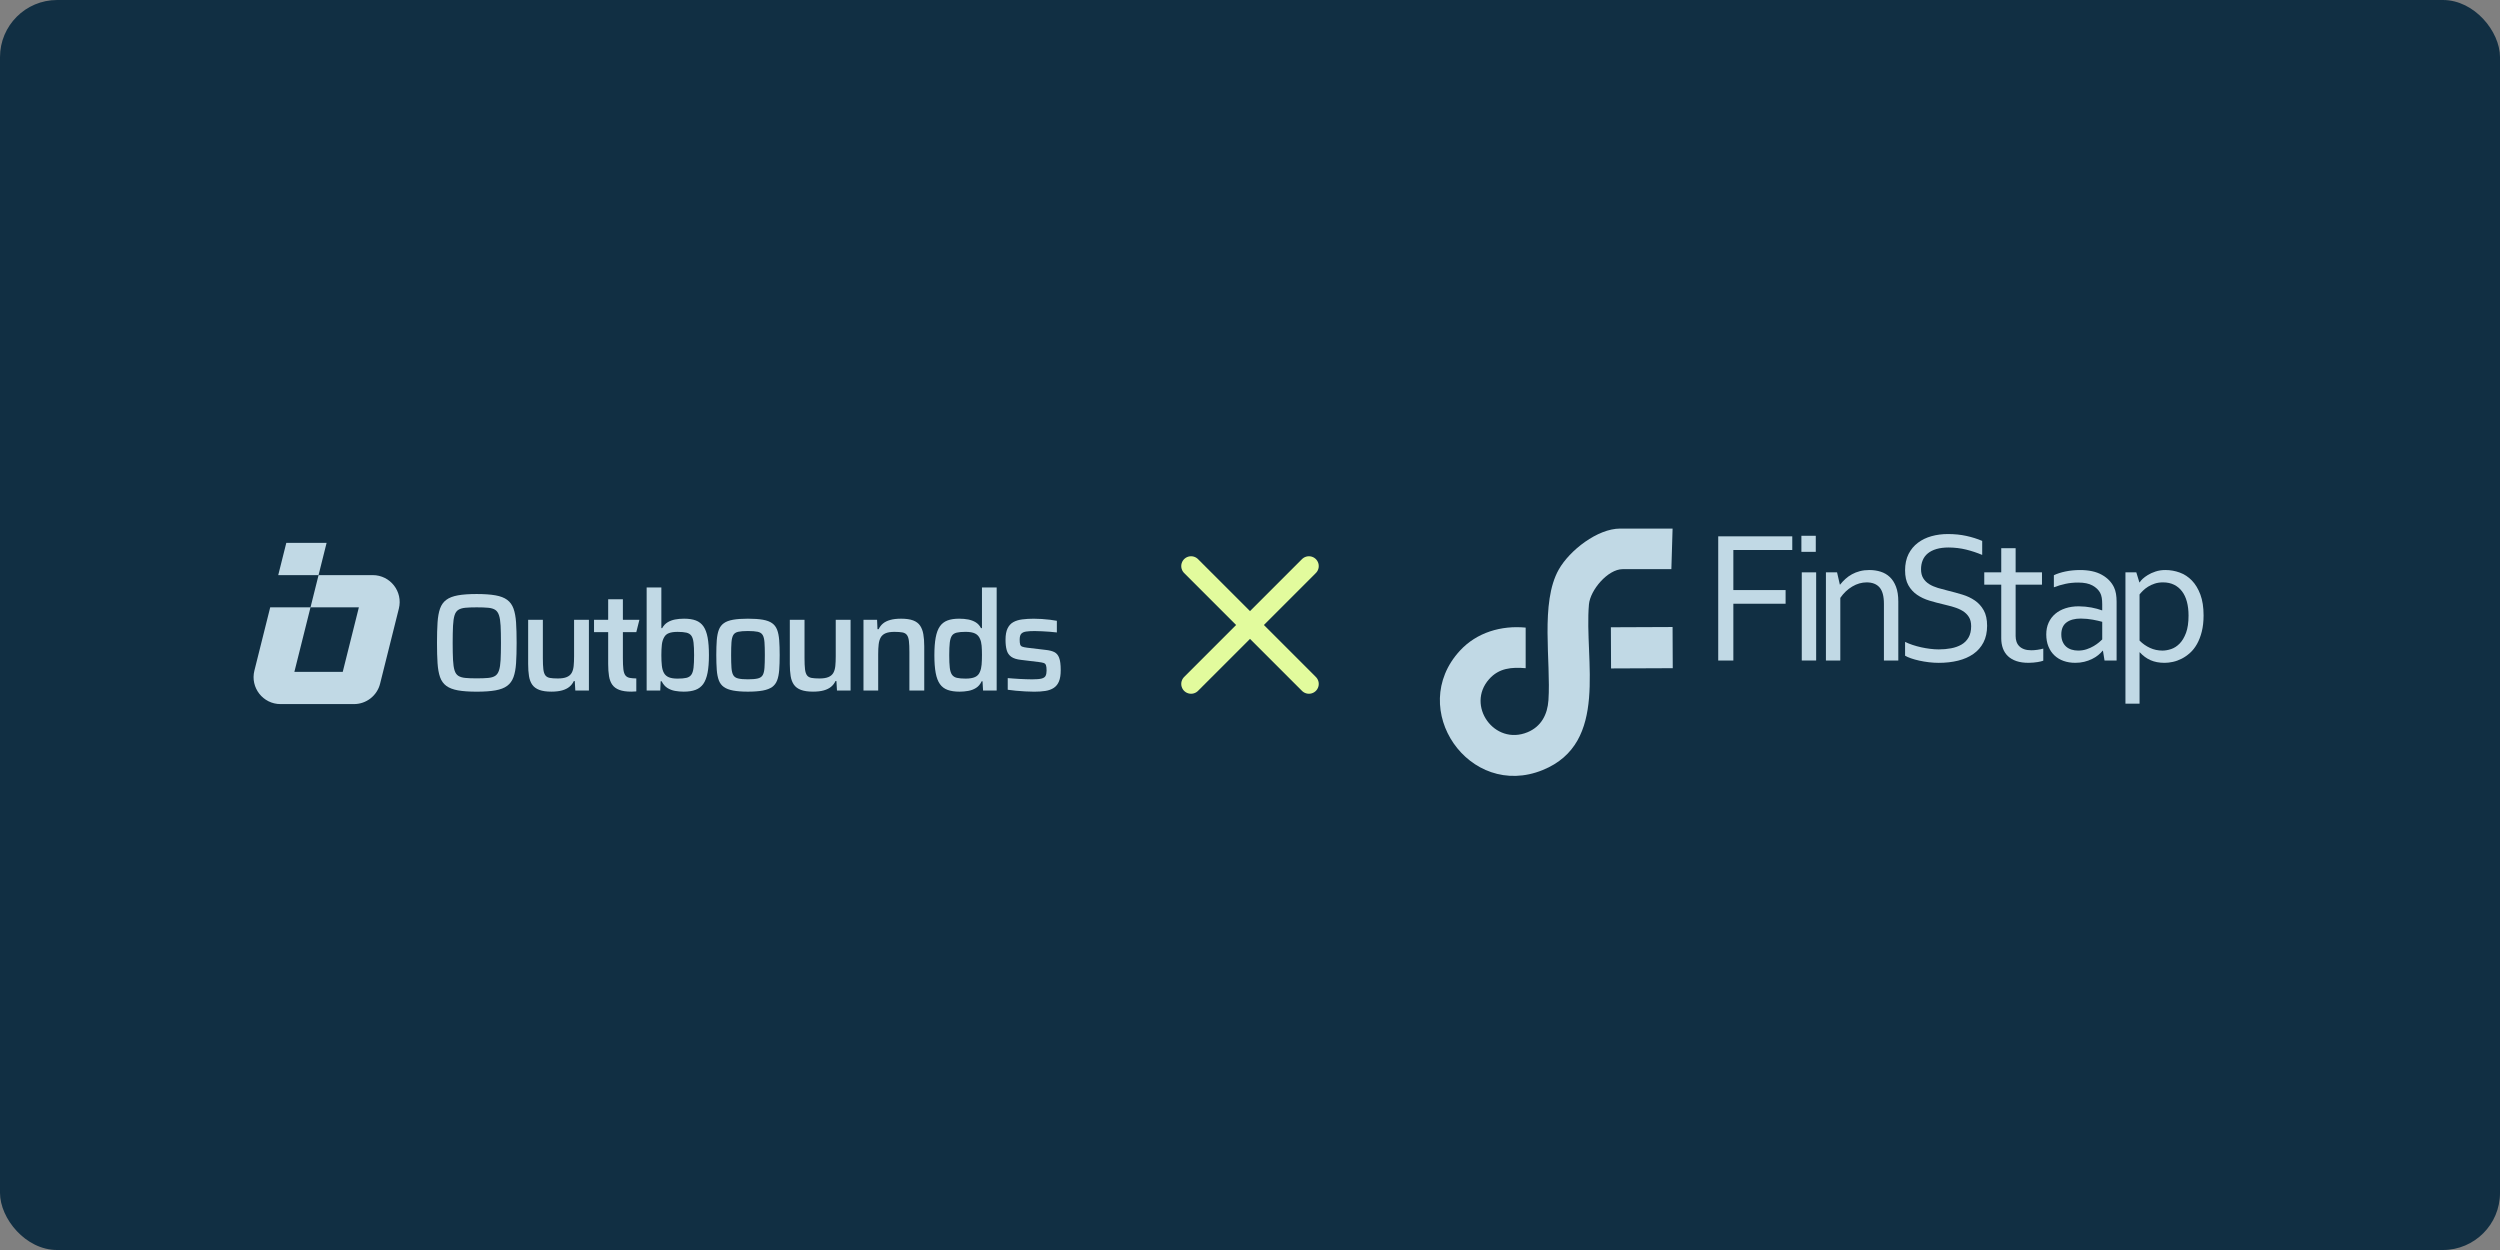
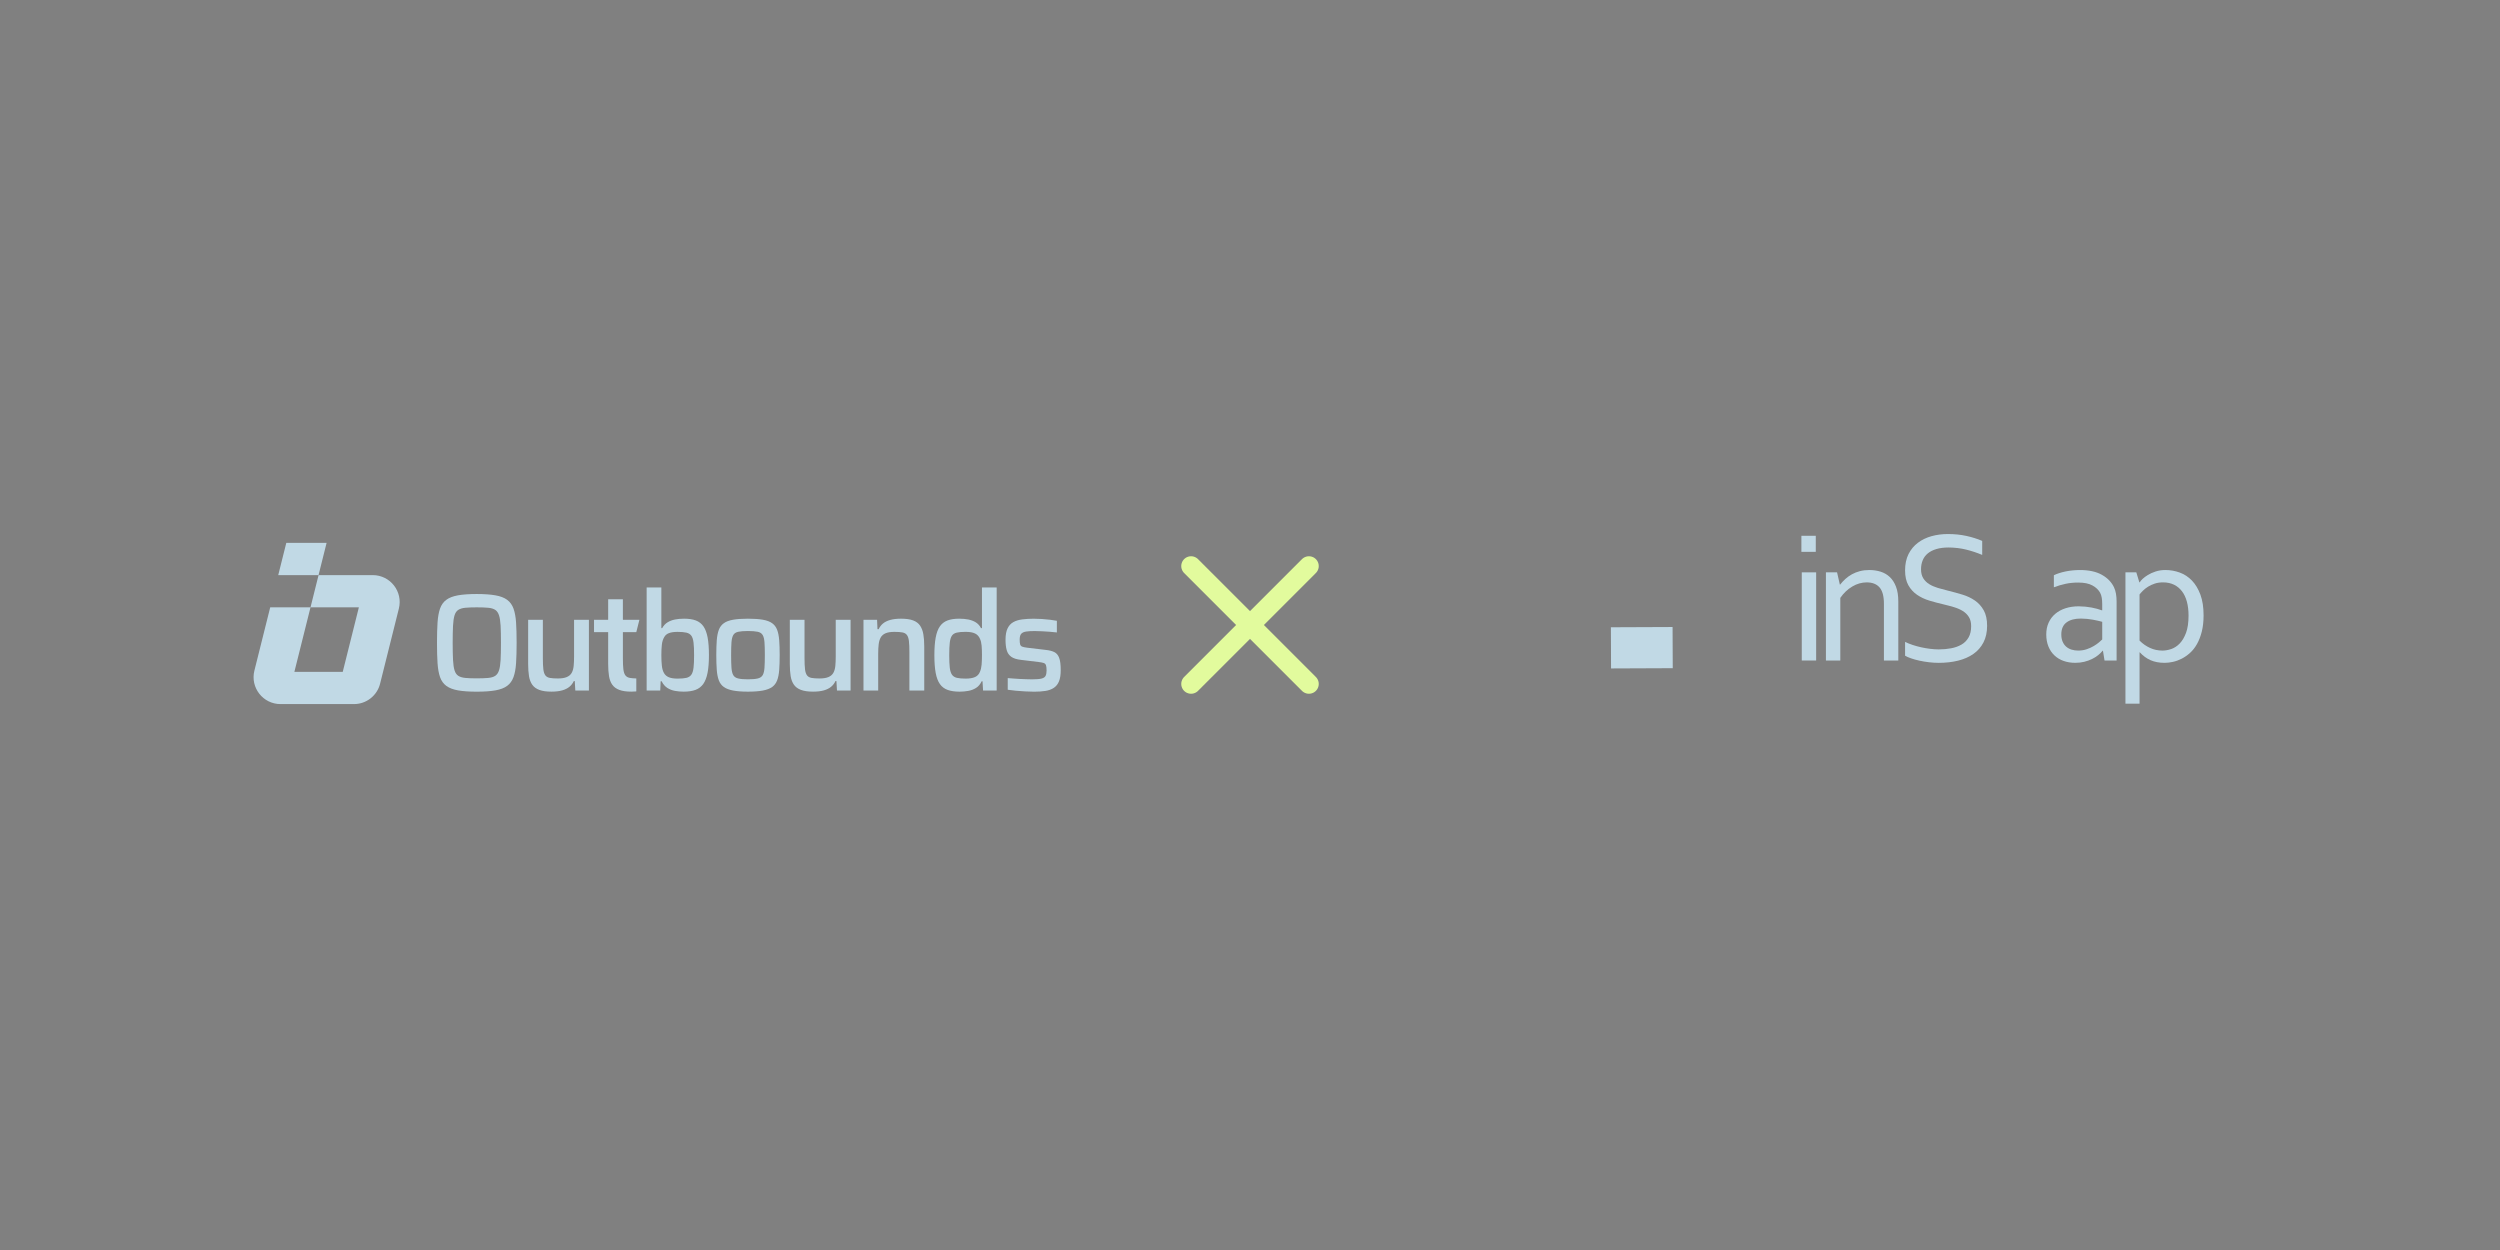
<svg xmlns="http://www.w3.org/2000/svg" width="700" height="350" viewBox="0 0 700 350" fill="none">
  <rect x="0" y="0" width="700" height="350" fill="#808080" stroke="none" />
-   <rect width="700" height="350" rx="16" fill="#112F43" />
  <path d="M366.5 158.5L333.5 191.5" stroke="#E2FB9D" stroke-width="5.5" stroke-linecap="round" stroke-linejoin="round" />
  <path d="M333.5 158.5L366.5 191.5" stroke="#E2FB9D" stroke-width="5.5" stroke-linecap="round" stroke-linejoin="round" />
  <path d="M111.683 170.401L106.426 191.433C105.587 194.79 102.571 197.144 99.11 197.144H78.544C73.639 197.144 70.04 192.535 71.228 187.776L75.657 170.061H86.941L82.426 188.116H95.969L100.482 170.061H86.941L89.197 161.033H104.367C109.273 161.033 112.872 165.642 111.683 170.401Z" fill="#C1D9E5" />
  <path d="M91.449 152L89.192 161.028H77.906L80.165 152H91.449Z" fill="#C1D9E5" />
  <path d="M144.501 174.307C144.397 172.74 144.156 171.437 143.781 170.404C143.404 169.367 142.817 168.552 142.013 167.957C141.211 167.361 140.117 166.94 138.73 166.694C137.347 166.447 135.59 166.324 133.467 166.324C131.343 166.324 129.596 166.447 128.225 166.694C126.851 166.94 125.762 167.361 124.96 167.957C124.158 168.554 123.577 169.367 123.212 170.404C122.85 171.439 122.615 172.742 122.513 174.307C122.409 175.875 122.359 177.77 122.359 179.998C122.359 182.225 122.409 184.12 122.513 185.688C122.617 187.256 122.85 188.558 123.212 189.591C123.575 190.628 124.156 191.443 124.96 192.038C125.762 192.634 126.851 193.055 128.225 193.302C129.596 193.548 131.345 193.671 133.467 193.671C135.588 193.671 137.347 193.548 138.73 193.302C140.117 193.055 141.211 192.634 142.013 192.038C142.816 191.441 143.404 190.628 143.781 189.591C144.154 188.556 144.397 187.254 144.501 185.688C144.605 184.122 144.655 182.225 144.655 179.998C144.655 177.77 144.605 175.875 144.501 174.307ZM140.169 184.793C140.105 186.026 139.957 186.994 139.722 187.708C139.491 188.419 139.134 188.929 138.655 189.241C138.176 189.552 137.514 189.747 136.675 189.824C135.831 189.901 134.763 189.939 133.469 189.939C132.174 189.939 131.151 189.901 130.321 189.824C129.494 189.747 128.834 189.55 128.342 189.241C127.849 188.929 127.494 188.419 127.274 187.708C127.053 186.994 126.911 186.024 126.847 184.793C126.782 183.564 126.749 181.965 126.749 179.998C126.749 178.03 126.784 176.429 126.847 175.2C126.911 173.971 127.053 172.999 127.274 172.288C127.494 171.576 127.851 171.062 128.342 170.754C128.834 170.443 129.494 170.248 130.321 170.172C131.151 170.095 132.199 170.056 133.469 170.056C134.738 170.056 135.831 170.095 136.675 170.172C137.514 170.248 138.176 170.445 138.655 170.754C139.134 171.062 139.491 171.576 139.722 172.288C139.957 172.999 140.105 173.971 140.169 175.2C140.234 176.429 140.267 178.032 140.267 179.998C140.267 181.964 140.232 183.564 140.169 184.793Z" fill="#C1D9E5" />
  <path d="M160.741 173.539V183.758C160.741 184.792 160.702 185.698 160.625 186.476C160.546 187.255 160.358 187.901 160.062 188.419C159.763 188.936 159.304 189.325 158.682 189.582C158.061 189.842 157.23 189.971 156.197 189.971C155.264 189.971 154.519 189.921 153.963 189.817C153.404 189.713 152.984 189.473 152.7 189.098C152.415 188.721 152.226 188.153 152.136 187.387C152.048 186.624 152.001 185.593 152.001 184.298V173.537H147.883V185.931C147.883 187.226 147.962 188.351 148.118 189.309C148.271 190.269 148.575 191.071 149.029 191.718C149.483 192.366 150.143 192.851 151.011 193.174C151.878 193.499 152.998 193.661 154.371 193.661C155.562 193.661 156.57 193.543 157.399 193.31C158.228 193.076 158.909 192.741 159.438 192.3C159.969 191.86 160.377 191.329 160.664 190.706H160.933L161.089 193.349H164.896V173.537H160.739L160.741 173.539Z" fill="#C1D9E5" />
  <path d="M176.37 189.817C175.81 189.713 175.391 189.473 175.106 189.098C174.821 188.721 174.633 188.153 174.542 187.387C174.454 186.624 174.408 185.593 174.408 184.298V173.537H170.289V185.931C170.289 187.226 170.368 188.351 170.524 189.309C170.678 190.269 170.982 191.071 171.436 191.718C171.89 192.366 172.549 192.851 173.417 193.174C174.285 193.499 175.404 193.661 176.778 193.661C177.272 193.661 177.732 193.641 178.165 193.597V189.963C177.434 189.952 176.835 189.9 176.37 189.813V189.817Z" fill="#C1D9E5" />
  <path d="M174.407 173.545V167.797H170.289V173.545H166.328V177.002H178.164L179.03 173.545H174.407Z" fill="#C1D9E5" />
  <path d="M198.133 178.496C197.887 177.186 197.498 176.153 196.969 175.388C196.438 174.624 195.732 174.074 194.851 173.735C193.972 173.401 192.87 173.231 191.548 173.231C190.617 173.231 189.761 173.308 188.986 173.462C188.209 173.618 187.518 173.883 186.909 174.26C186.301 174.634 185.802 175.172 185.414 175.871H185.179V164.49H181.062V193.353H184.869L184.985 190.748H185.258C185.67 191.577 186.203 192.201 186.849 192.614C187.497 193.03 188.217 193.307 189.005 193.449C189.796 193.591 190.604 193.664 191.433 193.664C192.754 193.664 193.861 193.495 194.755 193.159C195.648 192.824 196.365 192.272 196.912 191.51C197.454 190.746 197.856 189.709 198.114 188.401C198.372 187.095 198.502 185.443 198.502 183.448C198.502 181.453 198.379 179.803 198.133 178.494V178.496ZM194.191 186.964C194.088 187.832 193.88 188.486 193.57 188.925C193.259 189.365 192.801 189.657 192.191 189.8C191.583 189.942 190.762 190.011 189.725 190.011C188.688 190.011 187.907 189.888 187.297 189.642C186.689 189.396 186.229 189.002 185.92 188.459C185.608 187.915 185.406 187.222 185.318 186.381C185.225 185.541 185.181 184.564 185.181 183.45C185.181 182.336 185.227 181.332 185.318 180.516C185.406 179.701 185.622 179.01 185.958 178.439C186.243 177.896 186.689 177.508 187.297 177.275C187.907 177.04 188.715 176.925 189.725 176.925C190.735 176.925 191.583 176.998 192.191 177.14C192.801 177.283 193.259 177.567 193.57 177.994C193.882 178.421 194.088 179.07 194.191 179.937C194.295 180.805 194.345 181.974 194.345 183.454C194.345 184.933 194.295 186.101 194.191 186.97V186.964Z" fill="#C1D9E5" />
  <path d="M218.176 179.252C218.083 178.084 217.891 177.114 217.593 176.337C217.296 175.56 216.829 174.946 216.194 174.492C215.559 174.038 214.692 173.715 213.593 173.521C212.491 173.329 211.1 173.232 209.417 173.232C207.734 173.232 206.382 173.329 205.279 173.521C204.179 173.717 203.311 174.038 202.679 174.492C202.044 174.946 201.576 175.56 201.28 176.337C200.982 177.116 200.788 178.086 200.697 179.252C200.609 180.415 200.562 181.802 200.562 183.407C200.562 185.011 200.609 186.438 200.697 187.602C200.789 188.77 200.982 189.741 201.28 190.516C201.576 191.294 202.044 191.907 202.679 192.361C203.313 192.815 204.181 193.144 205.279 193.352C206.382 193.56 207.761 193.664 209.417 193.664C211.073 193.664 212.491 193.56 213.593 193.352C214.694 193.144 215.561 192.813 216.194 192.361C216.829 191.907 217.296 191.294 217.593 190.516C217.891 189.739 218.085 188.768 218.176 187.602C218.268 186.438 218.31 185.04 218.31 183.407C218.31 181.773 218.266 180.417 218.176 179.252ZM214.057 186.983C213.992 187.889 213.826 188.574 213.553 189.041C213.28 189.507 212.82 189.818 212.174 189.972C211.525 190.128 210.606 190.207 209.415 190.207C208.224 190.207 207.343 190.13 206.695 189.972C206.049 189.818 205.589 189.507 205.316 189.041C205.047 188.574 204.877 187.889 204.812 186.983C204.746 186.077 204.716 184.886 204.716 183.407C204.716 181.927 204.746 180.746 204.812 179.852C204.877 178.959 205.047 178.28 205.316 177.815C205.589 177.347 206.049 177.043 206.695 176.901C207.343 176.758 208.249 176.685 209.415 176.685C210.581 176.685 211.525 176.758 212.174 176.901C212.82 177.043 213.28 177.347 213.553 177.815C213.826 178.28 213.992 178.959 214.057 179.852C214.122 180.746 214.155 181.929 214.155 183.407C214.155 184.884 214.12 186.077 214.057 186.983Z" fill="#C1D9E5" />
  <path d="M234.006 173.539V183.758C234.006 184.792 233.968 185.698 233.891 186.476C233.812 187.255 233.623 187.901 233.327 188.419C233.029 188.936 232.569 189.325 231.948 189.582C231.327 189.842 230.495 189.971 229.462 189.971C228.53 189.971 227.785 189.921 227.229 189.817C226.671 189.713 226.25 189.473 225.965 189.098C225.681 188.721 225.492 188.153 225.402 187.387C225.313 186.624 225.267 185.593 225.267 184.298V173.537H221.148V185.931C221.148 187.226 221.227 188.351 221.383 189.309C221.537 190.269 221.843 191.071 222.297 191.718C222.747 192.366 223.409 192.851 224.276 193.174C225.144 193.499 226.263 193.661 227.637 193.661C228.828 193.661 229.838 193.543 230.665 193.31C231.494 193.076 232.175 192.741 232.704 192.3C233.235 191.86 233.643 191.329 233.929 190.706H234.199L234.354 193.349H238.161V173.537H234.004L234.006 173.539Z" fill="#C1D9E5" />
  <path d="M258.534 177.582C258.369 176.624 258.061 175.822 257.622 175.173C257.182 174.527 256.536 174.04 255.68 173.717C254.825 173.394 253.7 173.232 252.302 173.232C251.111 173.232 250.101 173.348 249.27 173.583C248.441 173.813 247.768 174.144 247.25 174.571C246.733 175 246.319 175.539 246.007 176.185H245.696L245.58 173.542H241.773V193.354H245.892V183.137C245.892 182.1 245.936 181.194 246.027 180.417C246.115 179.64 246.311 178.994 246.61 178.474C246.906 177.959 247.36 177.57 247.968 177.311C248.577 177.053 249.401 176.922 250.438 176.922C251.369 176.922 252.113 176.976 252.671 177.078C253.229 177.18 253.648 177.42 253.933 177.797C254.218 178.17 254.406 178.742 254.497 179.504C254.589 180.267 254.631 181.298 254.631 182.593V193.354H258.788V180.964C258.788 179.669 258.704 178.54 258.534 177.584V177.582Z" fill="#C1D9E5" />
  <path d="M274.95 164.49V175.871H274.677C274.315 175.172 273.829 174.634 273.221 174.26C272.613 173.883 271.918 173.62 271.143 173.462C270.366 173.308 269.499 173.231 268.542 173.231C267.248 173.231 266.161 173.401 265.28 173.735C264.397 174.072 263.693 174.622 263.162 175.388C262.629 176.151 262.241 177.194 261.994 178.516C261.748 179.835 261.625 181.493 261.625 183.488C261.625 185.483 261.748 187.101 261.994 188.422C262.241 189.744 262.635 190.785 263.181 191.55C263.724 192.314 264.449 192.857 265.357 193.18C266.263 193.505 267.377 193.666 268.696 193.666C269.499 193.666 270.303 193.593 271.105 193.451C271.907 193.309 272.638 193.032 273.3 192.616C273.959 192.201 274.487 191.579 274.873 190.75H275.104L275.26 193.355H279.067V164.492H274.948L274.95 164.49ZM274.854 186.087C274.789 186.864 274.627 187.551 274.367 188.145C274.11 188.794 273.663 189.267 273.028 189.563C272.392 189.861 271.507 190.009 270.366 190.009C269.356 190.009 268.546 189.94 267.938 189.798C267.331 189.656 266.871 189.363 266.559 188.923C266.248 188.484 266.04 187.83 265.938 186.962C265.834 186.095 265.784 184.923 265.784 183.446C265.784 181.969 265.834 180.799 265.938 179.93C266.042 179.062 266.244 178.414 266.54 177.987C266.836 177.56 267.29 177.275 267.9 177.133C268.508 176.99 269.329 176.917 270.366 176.917C271.507 176.917 272.392 177.073 273.028 177.383C273.663 177.694 274.121 178.2 274.406 178.898C274.64 179.416 274.789 180.043 274.854 180.782C274.917 181.52 274.95 182.38 274.95 183.363C274.95 184.4 274.916 185.306 274.854 186.083V186.087Z" fill="#C1D9E5" />
  <path d="M296.559 184.172C296.263 183.409 295.809 182.878 295.199 182.578C294.591 182.281 293.797 182.079 292.812 181.976L287.606 181.356C286.985 181.277 286.523 181.179 286.227 181.064C285.929 180.948 285.735 180.741 285.644 180.442C285.552 180.146 285.51 179.698 285.51 179.102C285.51 178.324 285.656 177.776 285.956 177.453C286.252 177.128 286.714 176.922 287.335 176.832C287.957 176.739 288.745 176.695 289.705 176.695C290.351 176.695 291.031 176.714 291.744 176.755C292.456 176.793 293.173 176.839 293.901 176.889C294.624 176.943 295.299 177.005 295.919 177.086V173.821C295.376 173.717 294.735 173.621 293.997 173.529C293.258 173.44 292.494 173.367 291.704 173.317C290.915 173.263 290.159 173.24 289.432 173.24C288.268 173.24 287.193 173.306 286.208 173.433C285.225 173.563 284.388 173.821 283.703 174.21C283.017 174.598 282.486 175.189 282.109 175.978C281.732 176.768 281.547 177.824 281.547 179.144C281.547 180.285 281.655 181.248 281.878 182.039C282.097 182.828 282.524 183.449 283.159 183.903C283.794 184.357 284.732 184.648 285.975 184.776L290.792 185.359C291.438 185.436 291.917 185.529 292.229 185.632C292.541 185.736 292.752 185.944 292.87 186.254C292.985 186.562 293.043 187.056 293.043 187.729C293.043 188.326 292.958 188.81 292.789 189.185C292.623 189.562 292.258 189.826 291.702 189.982C291.144 190.138 290.246 190.217 289.003 190.217C288.432 190.217 287.851 190.205 287.254 190.178C286.658 190.151 286.048 190.124 285.429 190.101C284.807 190.074 284.217 190.036 283.661 189.984C283.101 189.934 282.605 189.895 282.164 189.868V193.131C282.84 193.235 283.601 193.327 284.457 193.404C285.311 193.481 286.187 193.546 287.077 193.596C287.972 193.65 288.807 193.675 289.582 193.675C290.75 193.675 291.79 193.602 292.71 193.46C293.629 193.317 294.412 193.033 295.061 192.606C295.707 192.177 296.194 191.569 296.517 190.78C296.84 189.99 297.002 188.947 297.002 187.652C297.002 186.098 296.855 184.94 296.555 184.176L296.559 184.172Z" fill="#C1D9E5" />
-   <path d="M468.324 148L467.983 159.365H454.345C450.188 159.365 445.249 165.235 444.904 169.243C443.554 184.919 450.634 208.023 431.953 215.615C411.401 223.967 393.768 198.502 408.769 182.2C413.483 177.077 420.347 175.077 427.186 175.729V187.094C423.273 186.771 419.734 187.03 416.954 190.158C410.394 197.529 418.415 208.884 427.723 205.018C431.535 203.434 433.289 200.072 433.562 196.083C434.303 185.237 431.182 168.743 436.469 159.442C439.499 154.1 447.297 148 453.664 148H468.324Z" fill="#C1D9E5" />
  <path d="M468.321 175.564L451.047 175.637L451.095 187.165L468.369 187.092L468.321 175.564Z" fill="#C1D9E5" />
-   <path d="M485.336 184.942H481.102V150.176H501.837V153.994H485.338V165.22H499.967V169.039H485.338V184.94L485.336 184.942Z" fill="#C1D9E5" />
  <path d="M504.391 154.515V150.02H508.418V154.515H504.391ZM504.495 184.943V160.257H508.523V184.941H504.495V184.943Z" fill="#C1D9E5" />
  <path d="M515.158 163.687H515.235C515.685 163.117 516.183 162.583 516.729 162.089C517.274 161.596 517.886 161.162 518.561 160.789C519.236 160.417 519.977 160.126 520.781 159.919C521.586 159.71 522.466 159.607 523.418 159.607C524.543 159.607 525.6 159.764 526.589 160.076C527.575 160.387 528.434 160.889 529.162 161.583C529.889 162.276 530.464 163.18 530.889 164.299C531.314 165.417 531.525 166.79 531.525 168.417V184.944H527.498V169.067C527.498 166.938 527.086 165.403 526.264 164.469C525.441 163.533 524.241 163.067 522.666 163.067C521.279 163.067 519.938 163.453 518.638 164.224C517.338 164.994 516.222 166.056 515.285 167.406V184.946H511.258V160.257H514.376L515.156 163.687H515.158Z" fill="#C1D9E5" />
  <path d="M537.89 159.375C537.89 160.398 538.097 161.241 538.511 161.91C538.925 162.575 539.481 163.126 540.182 163.56C540.882 163.994 541.693 164.348 542.618 164.626C543.543 164.903 544.505 165.162 545.507 165.405C546.855 165.735 548.18 166.098 549.485 166.496C550.789 166.894 551.951 167.444 552.969 168.146C553.987 168.849 554.812 169.762 555.444 170.888C556.074 172.013 556.39 173.46 556.39 175.226C556.39 176.993 556.049 178.584 555.365 179.891C554.683 181.2 553.737 182.273 552.533 183.113C551.328 183.954 549.9 184.577 548.257 184.984C546.612 185.391 544.809 185.596 542.852 185.596C541.952 185.596 541.029 185.539 540.086 185.427C539.143 185.314 538.24 185.164 537.384 184.973C536.527 184.782 535.752 184.566 535.058 184.323C534.365 184.079 533.82 183.839 533.422 183.595V179.725C534.045 180.036 534.747 180.322 535.527 180.581C536.306 180.841 537.111 181.061 537.943 181.245C538.775 181.427 539.613 181.57 540.463 181.675C541.311 181.779 542.109 181.832 542.854 181.832C544.066 181.832 545.223 181.727 546.323 181.52C547.423 181.311 548.389 180.966 549.221 180.481C550.053 179.997 550.71 179.334 551.196 178.493C551.68 177.652 551.923 176.599 551.923 175.336C551.923 174.297 551.712 173.44 551.287 172.763C550.862 172.088 550.296 171.528 549.585 171.088C548.873 170.647 548.055 170.287 547.13 170.008C546.202 169.731 545.227 169.471 544.207 169.228C542.854 168.917 541.534 168.565 540.245 168.176C538.954 167.787 537.802 167.244 536.788 166.551C535.774 165.858 534.961 164.967 534.345 163.876C533.729 162.785 533.422 161.389 533.422 159.691C533.422 157.993 533.745 156.405 534.39 155.132C535.036 153.859 535.911 152.807 537.015 151.975C538.12 151.143 539.388 150.529 540.827 150.129C542.263 149.731 543.798 149.531 545.425 149.531C547.278 149.531 549.007 149.709 550.61 150.063C552.212 150.418 553.68 150.881 555.015 151.454V155.377C553.576 154.77 552.092 154.277 550.557 153.895C549.025 153.513 547.382 153.316 545.634 153.297C544.318 153.297 543.175 153.441 542.204 153.727C541.234 154.013 540.429 154.42 539.788 154.948C539.147 155.477 538.67 156.116 538.359 156.87C538.047 157.625 537.89 158.459 537.89 159.377V159.375Z" fill="#C1D9E5" />
-   <path d="M572.118 184.992C571.77 185.13 571.243 185.26 570.534 185.38C569.824 185.501 568.974 185.571 567.988 185.59C566.688 185.59 565.563 185.428 564.61 185.108C563.658 184.787 562.865 184.328 562.233 183.73C561.601 183.133 561.128 182.41 560.817 181.56C560.506 180.712 560.349 179.766 560.349 178.728V163.708H555.594V160.251H560.349V153.496H564.376V160.251H571.756V163.708H564.376V178.103C564.376 178.673 564.458 179.203 564.624 179.687C564.788 180.171 565.049 180.591 565.404 180.946C565.758 181.301 566.213 181.578 566.767 181.778C567.322 181.978 567.988 182.076 568.768 182.076C569.304 182.076 569.872 182.032 570.47 181.946C571.068 181.86 571.618 181.746 572.12 181.607V184.985L572.118 184.992Z" fill="#C1D9E5" />
  <path d="M588.829 182.213H588.725C588.395 182.629 587.979 183.041 587.477 183.448C586.975 183.855 586.395 184.218 585.736 184.539C585.077 184.859 584.359 185.114 583.579 185.305C582.799 185.496 581.967 185.591 581.086 185.591C579.89 185.591 578.795 185.414 577.799 185.059C576.803 184.705 575.944 184.184 575.226 183.5C574.508 182.816 573.949 181.979 573.551 180.993C573.153 180.006 572.953 178.888 572.953 177.64C572.953 176.393 573.174 175.311 573.617 174.34C574.058 173.37 574.678 172.547 575.474 171.872C576.269 171.197 577.228 170.676 578.344 170.313C579.463 169.949 580.697 169.767 582.047 169.767C583.329 169.785 584.515 169.897 585.606 170.106C586.697 170.313 587.668 170.574 588.516 170.885H588.62V169.172C588.62 168.496 588.577 167.899 588.491 167.378C588.404 166.858 588.257 166.401 588.05 166.001C587.6 165.169 586.882 164.48 585.893 163.935C584.906 163.389 583.572 163.116 581.89 163.116C580.642 163.116 579.47 163.232 578.369 163.467C577.269 163.701 576.174 164.026 575.083 164.442V161.064C575.499 160.857 575.987 160.662 576.551 160.48C577.115 160.298 577.708 160.141 578.331 160.012C578.954 159.882 579.613 159.782 580.306 159.714C580.999 159.646 581.692 159.609 582.386 159.609C584.879 159.609 586.92 160.05 588.504 160.934C590.089 161.819 591.227 162.987 591.921 164.442C592.18 164.996 592.366 165.608 592.48 166.274C592.591 166.94 592.648 167.674 592.648 168.469V184.943H589.27L588.829 182.216V182.213ZM588.623 174.106C587.882 173.899 587.002 173.699 585.984 173.508C584.965 173.317 583.845 173.215 582.622 173.197C580.915 173.197 579.579 173.56 578.613 174.288C577.647 175.015 577.165 176.133 577.165 177.64C577.165 178.402 577.285 179.07 577.526 179.641C577.767 180.213 578.099 180.684 578.522 181.057C578.945 181.429 579.445 181.707 580.022 181.888C580.599 182.07 581.215 182.161 581.872 182.161C582.733 182.161 583.536 182.036 584.277 181.784C585.018 181.534 585.677 181.234 586.256 180.888C586.834 180.543 587.325 180.195 587.732 179.85C588.136 179.504 588.434 179.236 588.625 179.045V174.108L588.623 174.106Z" fill="#C1D9E5" />
  <path d="M617.002 172.315C617.002 174.029 616.831 175.55 616.493 176.875C616.154 178.2 615.706 179.357 615.149 180.343C614.592 181.33 613.94 182.157 613.192 182.825C612.445 183.493 611.67 184.03 610.869 184.437C610.069 184.844 609.256 185.139 608.428 185.321C607.601 185.503 606.824 185.594 606.094 185.594C604.58 185.594 603.267 185.346 602.153 184.853C601.039 184.359 600.039 183.628 599.153 182.657H599.075V197.026H595.125V160.257H598.166L599.023 163.065H599.1C599.325 162.719 599.616 162.38 599.971 162.051C600.325 161.721 600.803 161.371 601.401 160.998C601.998 160.626 602.717 160.301 603.558 160.023C604.398 159.746 605.312 159.607 606.299 159.607C607.685 159.607 609.022 159.842 610.313 160.31C611.604 160.778 612.742 161.523 613.729 162.544C614.715 163.567 615.508 164.878 616.106 166.481C616.704 168.083 617.002 170.026 617.002 172.313V172.315ZM612.792 172.365C612.792 170.927 612.64 169.638 612.335 168.495C612.031 167.351 611.574 166.376 610.963 165.572C610.353 164.767 609.603 164.146 608.715 163.715C607.826 163.283 606.799 163.065 605.63 163.065C604.794 163.065 604.033 163.178 603.344 163.403C602.655 163.628 602.032 163.915 601.476 164.26C600.919 164.608 600.439 164.978 600.039 165.378C599.639 165.776 599.316 166.133 599.073 166.444V179.359C599.925 180.225 600.898 180.909 601.987 181.411C603.076 181.914 604.246 182.164 605.501 182.164C606.267 182.164 607.078 182.021 607.931 181.734C608.783 181.448 609.572 180.939 610.297 180.2C611.019 179.464 611.615 178.463 612.088 177.2C612.558 175.936 612.792 174.325 612.792 172.368V172.365Z" fill="#C1D9E5" />
</svg>